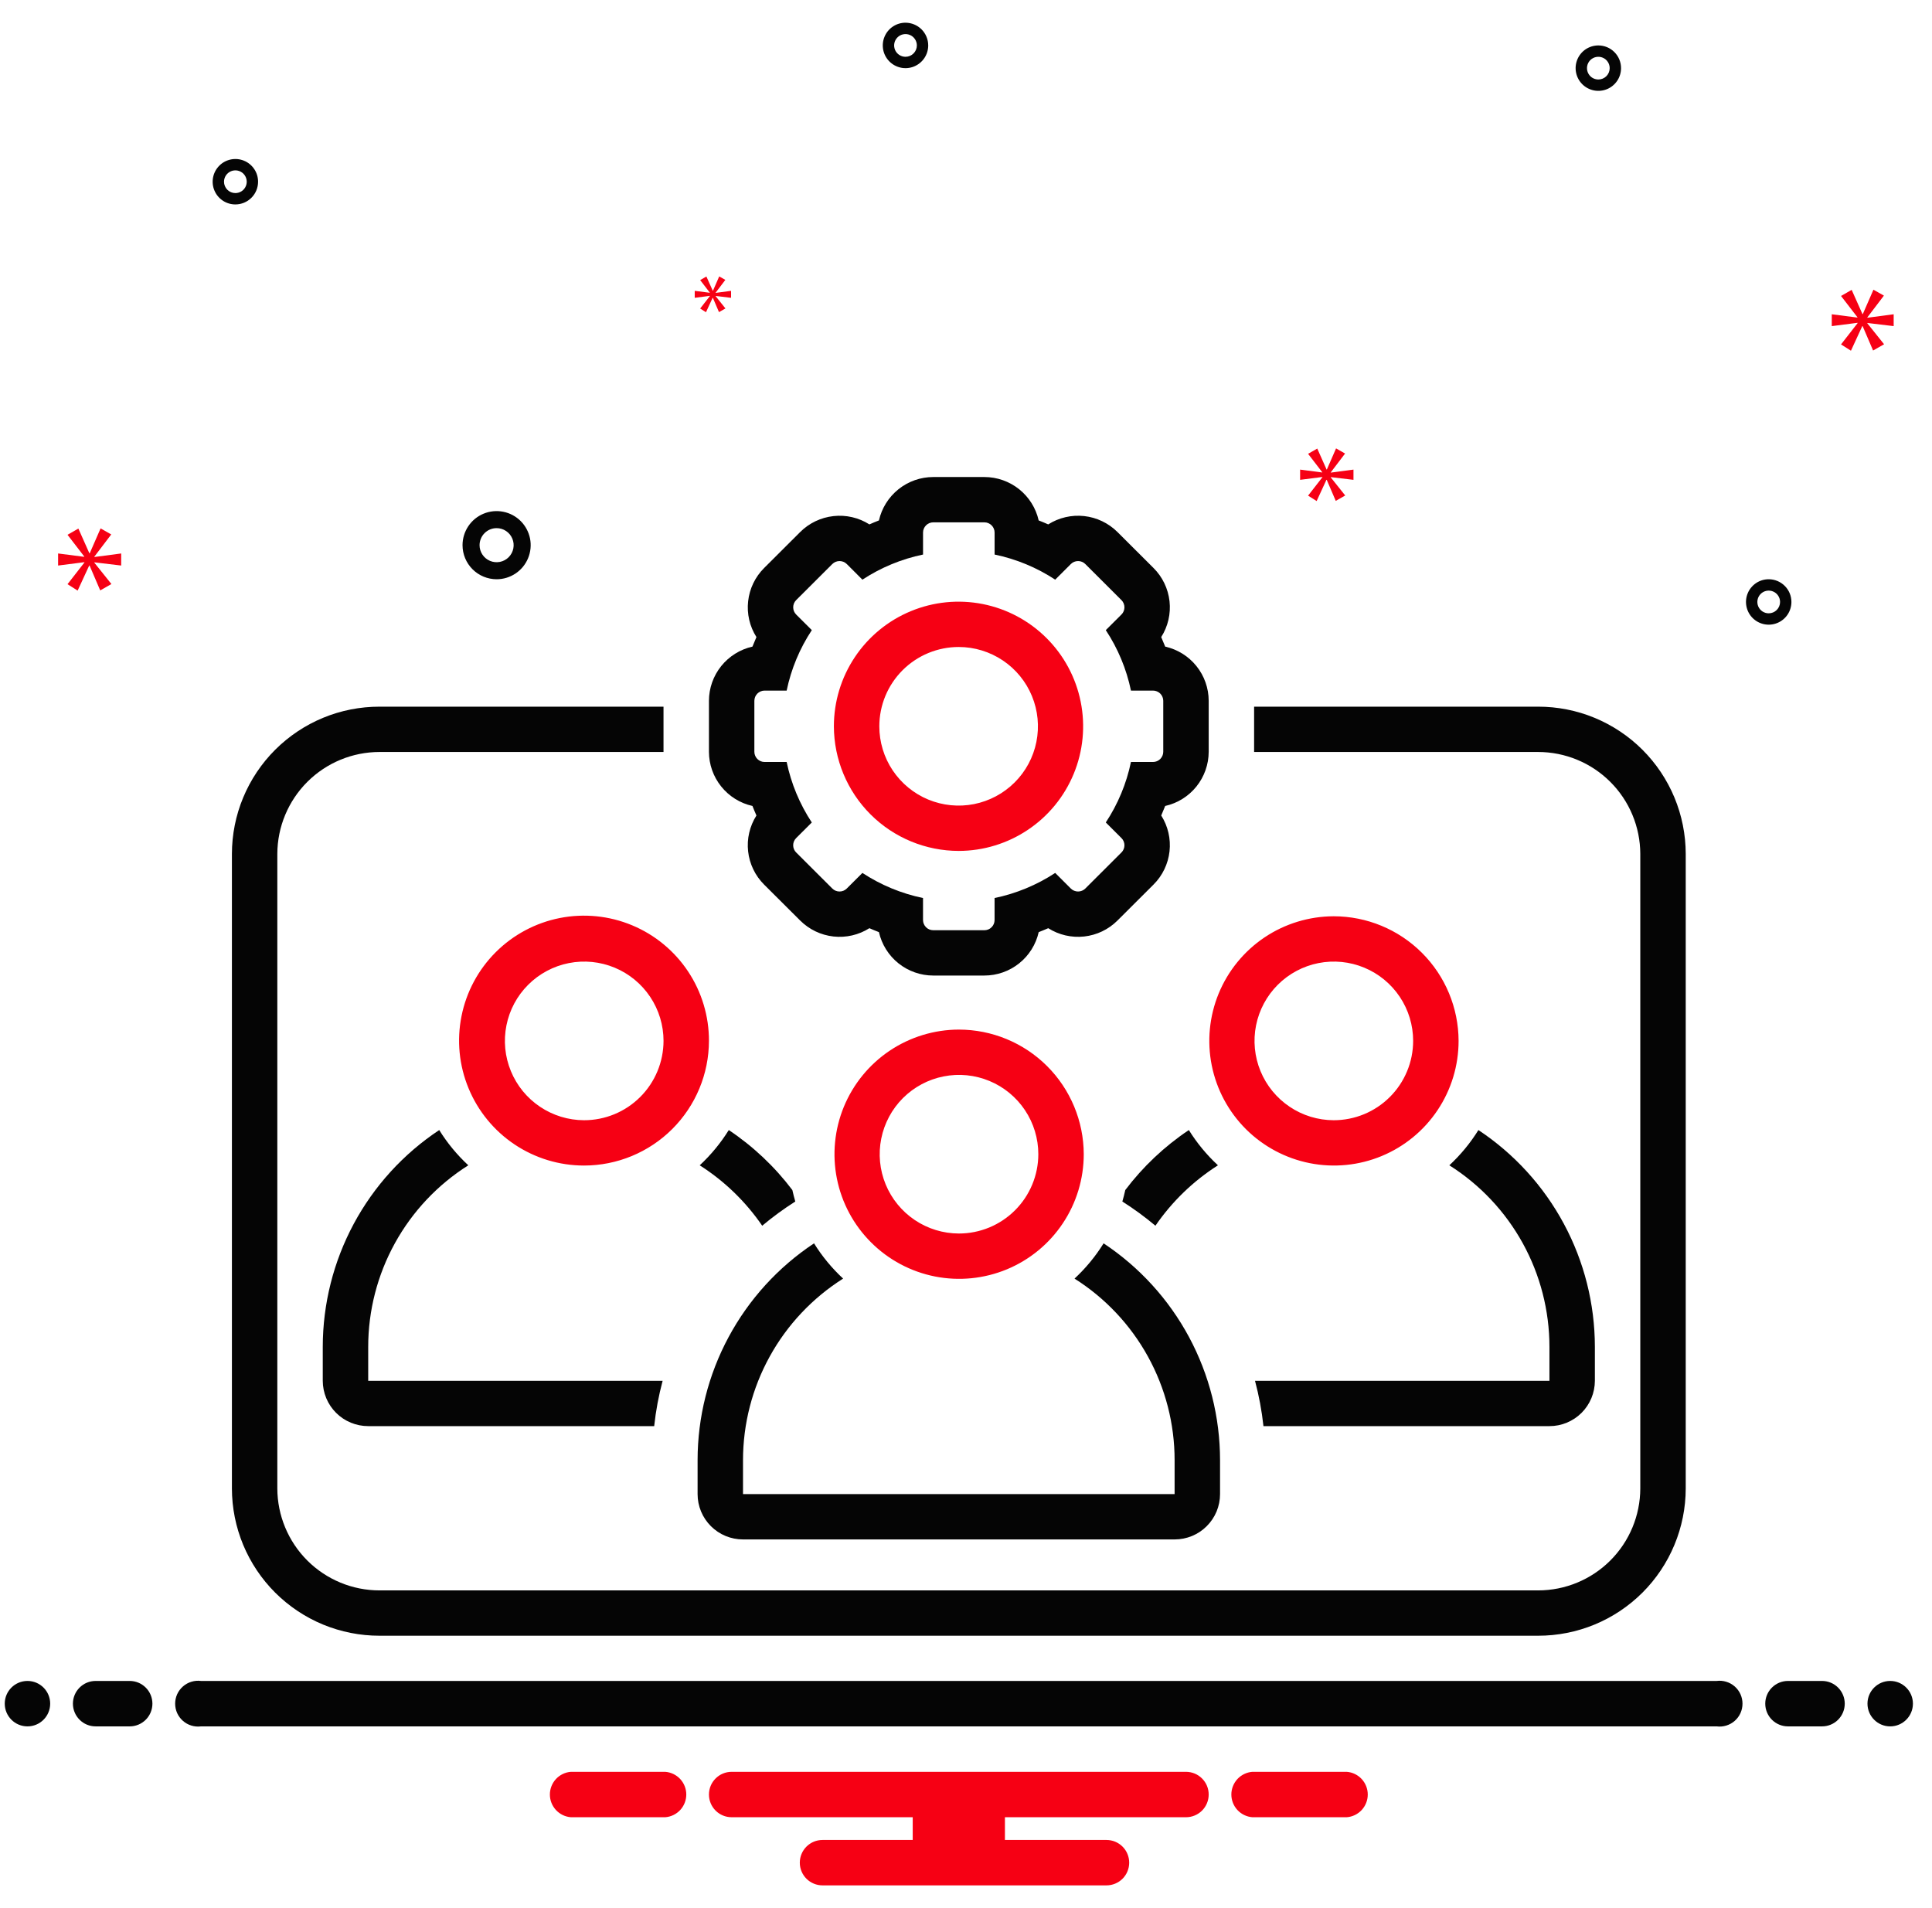
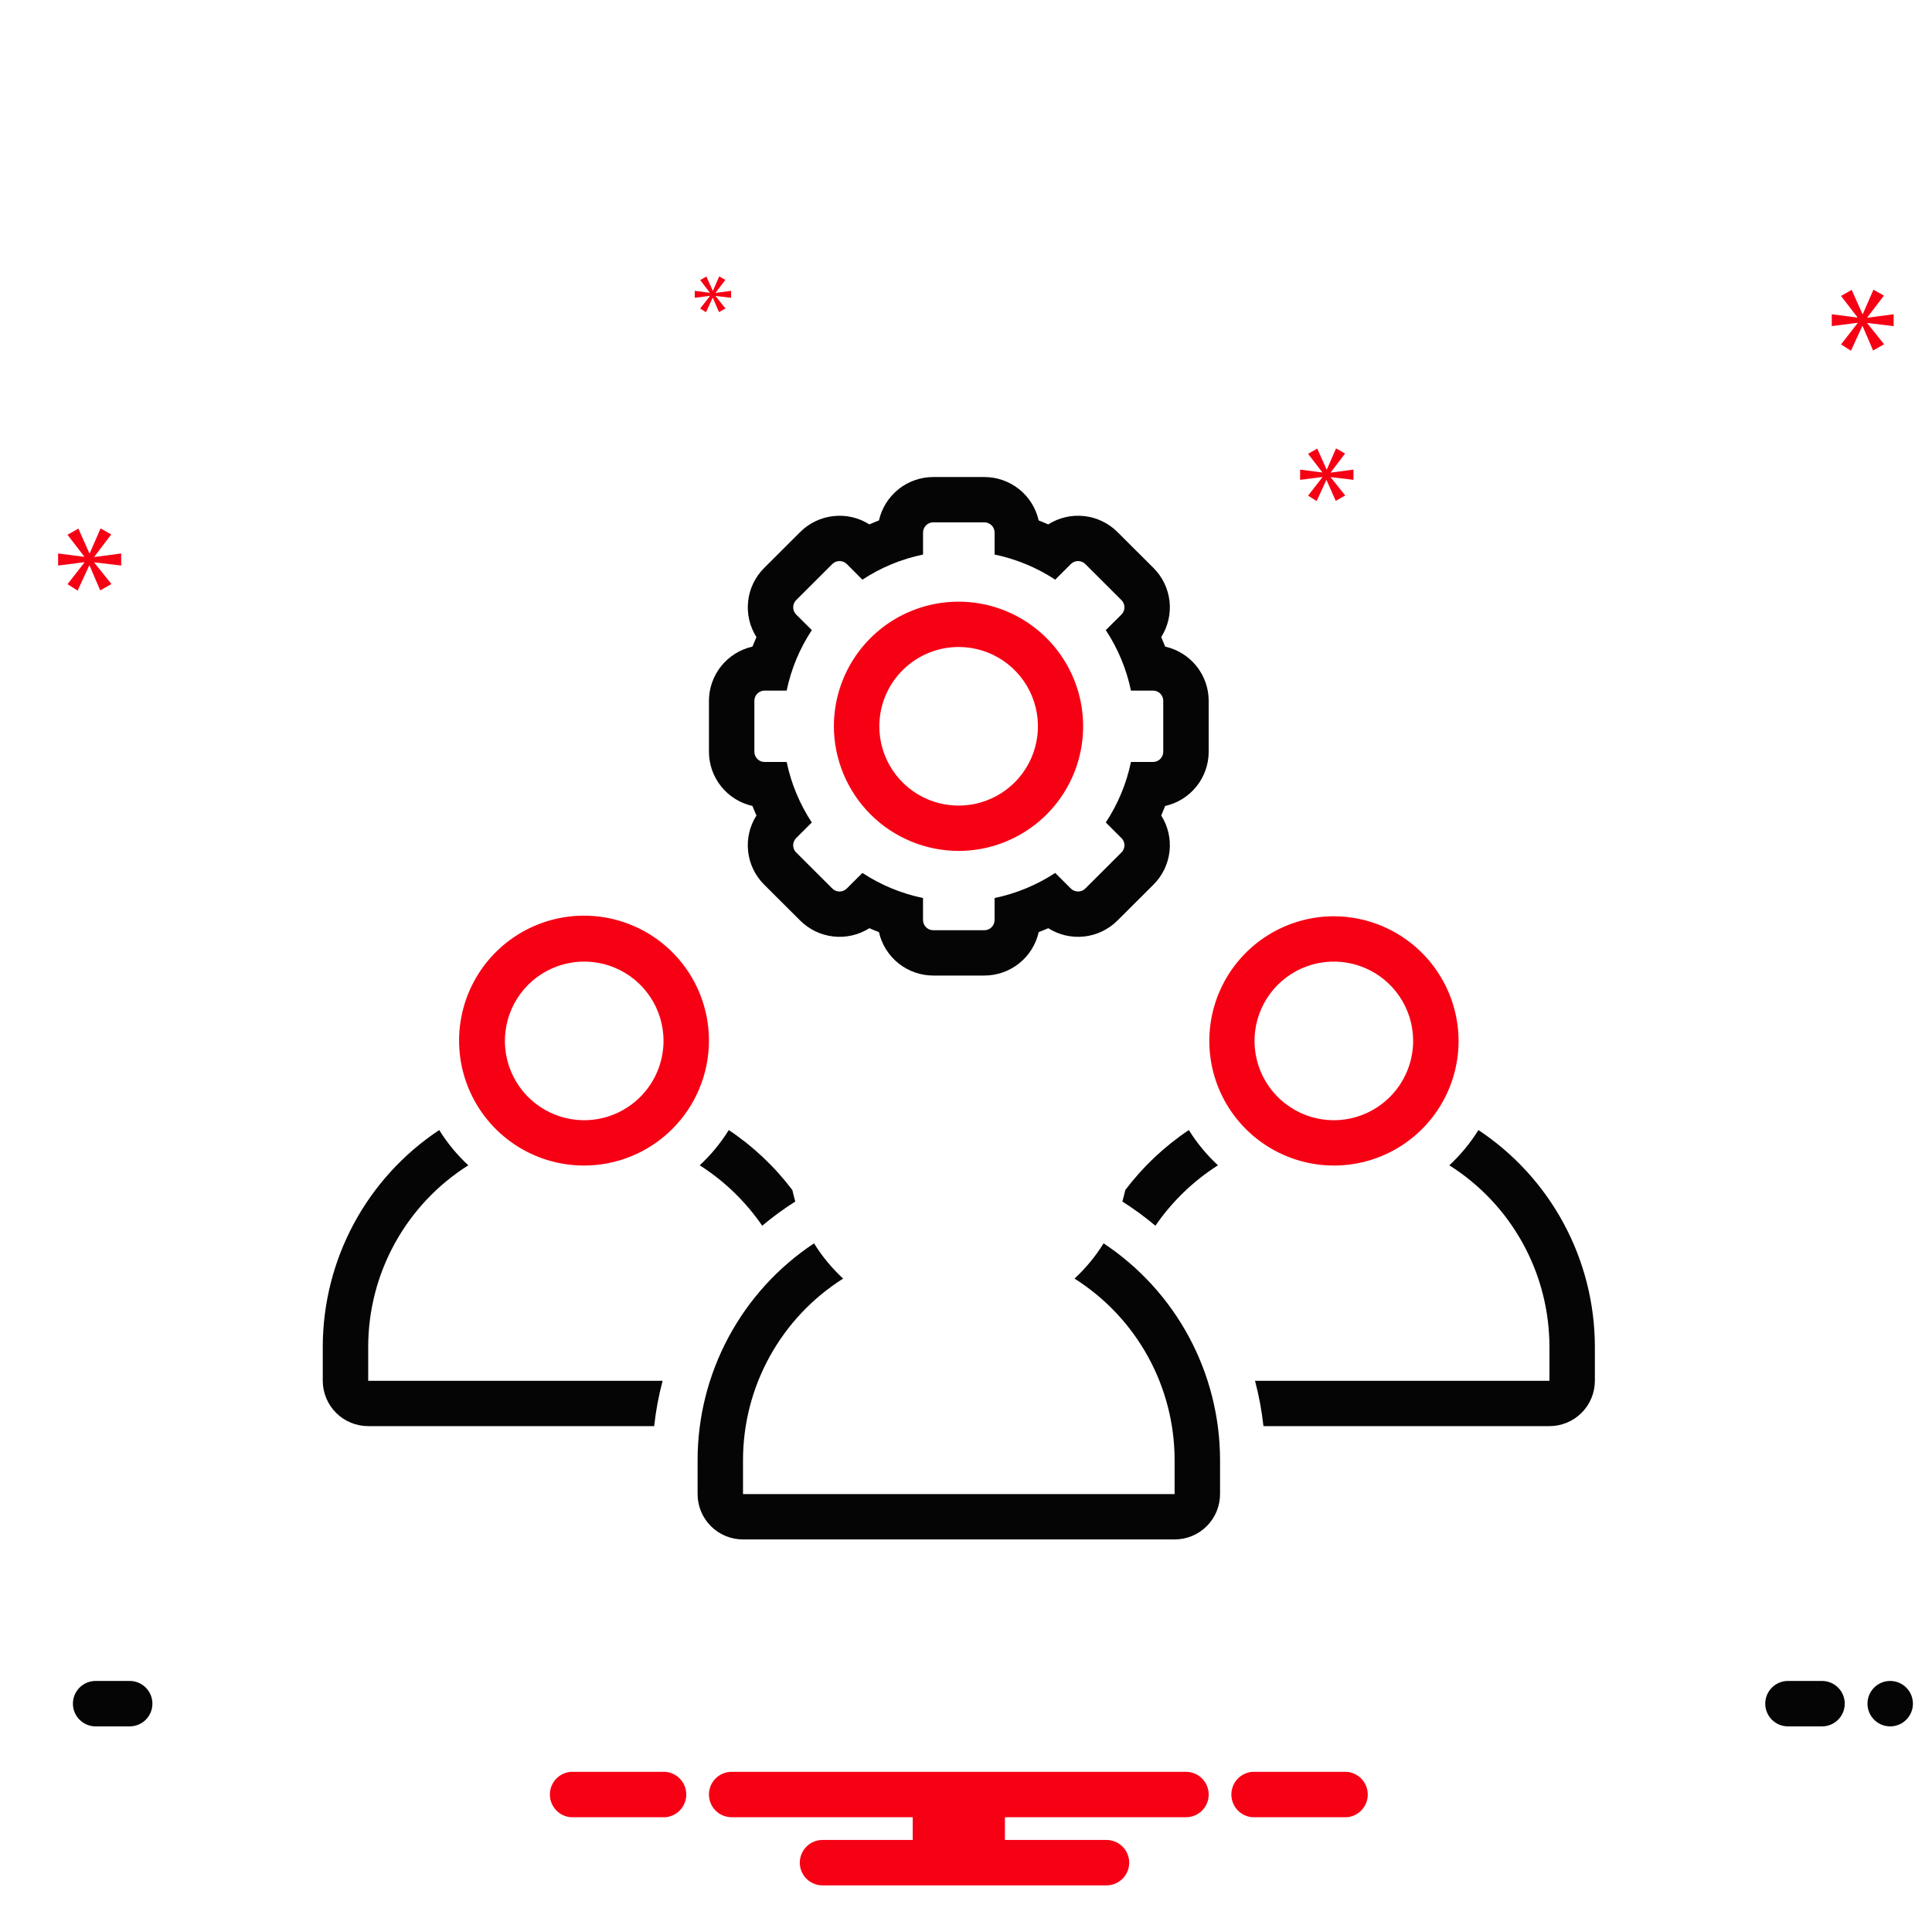
<svg xmlns="http://www.w3.org/2000/svg" width="81" height="80" viewBox="0 0 81 80" fill="none">
  <g clip-path="url(#clip0_323_614)">
-     <path d="M64.485 29.628H52.579V31.52L52.579 31.528H64.485C65.619 31.528 66.708 31.978 67.511 32.78C68.315 33.581 68.767 34.669 68.77 35.803V62.405C68.767 63.54 68.315 64.627 67.511 65.429C66.708 66.23 65.619 66.68 64.485 66.68H15.913C14.778 66.68 13.69 66.23 12.886 65.429C12.083 64.627 11.63 63.54 11.627 62.405V35.803C11.63 34.669 12.083 33.581 12.886 32.78C13.69 31.978 14.778 31.528 15.913 31.528H27.818V29.628H15.913C15.101 29.627 14.297 29.785 13.546 30.095C12.796 30.405 12.114 30.86 11.539 31.433C10.964 32.007 10.508 32.688 10.196 33.438C9.884 34.187 9.724 34.991 9.723 35.803V62.405C9.724 63.217 9.885 64.021 10.196 64.771C10.508 65.52 10.964 66.201 11.539 66.775C12.114 67.348 12.796 67.803 13.546 68.113C14.297 68.422 15.101 68.581 15.913 68.58H64.485C65.296 68.581 66.101 68.422 66.851 68.113C67.602 67.803 68.284 67.348 68.859 66.775C69.434 66.201 69.89 65.52 70.201 64.771C70.513 64.021 70.674 63.217 70.675 62.405V35.803C70.674 34.991 70.513 34.187 70.202 33.438C69.89 32.688 69.434 32.007 68.859 31.433C68.284 30.86 67.602 30.405 66.851 30.095C66.101 29.785 65.296 29.627 64.485 29.628Z" fill="#050505" />
    <path d="M29.723 29.382V31.52C29.724 32.049 29.905 32.563 30.237 32.975C30.568 33.388 31.03 33.676 31.547 33.791C31.599 33.926 31.655 34.059 31.714 34.191C31.43 34.638 31.307 35.168 31.365 35.694C31.423 36.22 31.659 36.711 32.033 37.085L33.549 38.596C33.925 38.97 34.416 39.206 34.944 39.264C35.471 39.322 36.002 39.2 36.45 38.916C36.582 38.974 36.715 39.029 36.85 39.081C36.967 39.598 37.256 40.059 37.67 40.39C38.084 40.721 38.598 40.901 39.127 40.901H41.27C41.8 40.901 42.314 40.721 42.728 40.39C43.142 40.06 43.431 39.598 43.548 39.081C43.682 39.029 43.816 38.974 43.948 38.916C44.396 39.2 44.928 39.322 45.455 39.264C45.982 39.206 46.474 38.97 46.849 38.596L48.364 37.085C48.739 36.711 48.974 36.22 49.033 35.694C49.091 35.168 48.968 34.638 48.685 34.191C48.743 34.059 48.798 33.926 48.851 33.791C49.367 33.676 49.829 33.388 50.161 32.975C50.492 32.563 50.674 32.049 50.675 31.52V29.382C50.674 28.852 50.493 28.339 50.161 27.926C49.83 27.513 49.367 27.226 48.851 27.11C48.798 26.976 48.743 26.843 48.684 26.71C48.968 26.264 49.091 25.733 49.033 25.207C48.974 24.681 48.739 24.191 48.365 23.817L46.849 22.305C46.473 21.931 45.981 21.695 45.454 21.637C44.927 21.579 44.396 21.702 43.947 21.986C43.815 21.927 43.682 21.872 43.547 21.82C43.43 21.303 43.141 20.842 42.728 20.511C42.314 20.181 41.8 20 41.271 20H39.128C38.598 20 38.084 20.18 37.67 20.511C37.257 20.842 36.967 21.303 36.85 21.82C36.716 21.872 36.583 21.927 36.45 21.986C36.002 21.702 35.471 21.579 34.944 21.638C34.416 21.696 33.925 21.931 33.549 22.305L32.034 23.817C31.66 24.191 31.424 24.681 31.366 25.207C31.307 25.733 31.43 26.264 31.714 26.71C31.655 26.843 31.6 26.976 31.547 27.11C31.031 27.226 30.569 27.514 30.237 27.926C29.906 28.339 29.724 28.852 29.723 29.381L29.723 29.382ZM31.627 29.382C31.628 29.326 31.639 29.27 31.66 29.218C31.682 29.166 31.713 29.119 31.753 29.079C31.793 29.04 31.84 29.008 31.892 28.987C31.944 28.965 32 28.954 32.056 28.954H32.981C33.169 28.05 33.527 27.19 34.036 26.419L33.38 25.765C33.34 25.725 33.309 25.678 33.287 25.626C33.266 25.574 33.255 25.518 33.255 25.462C33.255 25.406 33.266 25.351 33.287 25.299C33.309 25.247 33.34 25.2 33.38 25.16L34.895 23.648C34.976 23.568 35.085 23.523 35.199 23.523C35.312 23.523 35.421 23.568 35.502 23.648L36.157 24.303C36.931 23.795 37.793 23.438 38.699 23.25V22.328C38.699 22.271 38.71 22.216 38.732 22.164C38.753 22.112 38.785 22.065 38.825 22.025C38.864 21.985 38.912 21.954 38.964 21.932C39.016 21.911 39.071 21.9 39.127 21.9H41.27C41.327 21.9 41.382 21.911 41.434 21.932C41.486 21.954 41.533 21.985 41.573 22.025C41.613 22.065 41.645 22.112 41.666 22.164C41.688 22.216 41.699 22.271 41.699 22.328V23.25C42.605 23.438 43.467 23.795 44.24 24.303L44.896 23.648C44.976 23.568 45.085 23.523 45.199 23.523C45.313 23.523 45.422 23.568 45.502 23.648L47.017 25.16C47.057 25.2 47.089 25.247 47.11 25.299C47.132 25.351 47.143 25.407 47.143 25.463C47.143 25.519 47.132 25.575 47.11 25.627C47.089 25.678 47.057 25.726 47.017 25.765L46.361 26.419C46.87 27.19 47.228 28.05 47.416 28.954H48.341C48.397 28.954 48.453 28.965 48.505 28.987C48.557 29.008 48.604 29.04 48.644 29.079C48.684 29.119 48.715 29.166 48.737 29.218C48.759 29.27 48.77 29.326 48.77 29.382V31.52C48.77 31.633 48.724 31.742 48.644 31.822C48.563 31.902 48.455 31.947 48.341 31.947H47.416C47.228 32.851 46.87 33.712 46.361 34.483L47.017 35.137C47.057 35.176 47.088 35.223 47.11 35.275C47.132 35.327 47.143 35.383 47.143 35.439C47.143 35.495 47.132 35.551 47.11 35.603C47.088 35.655 47.057 35.702 47.017 35.741L45.502 37.253C45.421 37.333 45.312 37.378 45.199 37.378C45.085 37.378 44.976 37.333 44.895 37.253L44.24 36.599C43.467 37.106 42.604 37.464 41.698 37.651V38.574C41.698 38.63 41.687 38.686 41.666 38.737C41.644 38.789 41.612 38.837 41.573 38.876C41.533 38.916 41.486 38.947 41.434 38.969C41.382 38.99 41.326 39.001 41.27 39.001H39.127C39.071 39.001 39.015 38.99 38.963 38.969C38.911 38.947 38.864 38.916 38.824 38.876C38.784 38.837 38.753 38.789 38.731 38.737C38.71 38.686 38.698 38.63 38.698 38.574V37.651C37.792 37.464 36.93 37.106 36.157 36.599L35.501 37.253C35.421 37.333 35.312 37.378 35.198 37.378C35.084 37.378 34.975 37.333 34.895 37.253L33.38 35.741C33.34 35.702 33.308 35.655 33.287 35.603C33.265 35.551 33.254 35.495 33.254 35.439C33.254 35.383 33.265 35.327 33.287 35.275C33.308 35.223 33.34 35.176 33.38 35.137L34.035 34.483C33.527 33.712 33.169 32.851 32.981 31.947H32.056C31.999 31.947 31.944 31.936 31.892 31.915C31.84 31.893 31.793 31.862 31.753 31.822C31.713 31.782 31.681 31.735 31.66 31.683C31.638 31.631 31.627 31.576 31.627 31.52L31.627 29.382Z" fill="#050505" />
    <path d="M40.199 35.676C41.232 35.674 42.241 35.365 43.098 34.789C43.956 34.214 44.624 33.397 45.017 32.442C45.411 31.487 45.512 30.436 45.309 29.424C45.106 28.411 44.608 27.481 43.876 26.752C43.145 26.022 42.214 25.526 41.201 25.325C40.188 25.125 39.138 25.229 38.184 25.625C37.23 26.02 36.414 26.69 35.841 27.549C35.267 28.408 34.961 29.418 34.961 30.451C34.964 31.838 35.518 33.167 36.5 34.147C37.482 35.126 38.812 35.676 40.199 35.676ZM40.199 27.126C40.856 27.127 41.498 27.324 42.044 27.69C42.59 28.056 43.015 28.576 43.265 29.184C43.516 29.792 43.58 30.46 43.451 31.105C43.322 31.749 43.005 32.341 42.539 32.805C42.074 33.269 41.481 33.585 40.837 33.713C40.192 33.84 39.524 33.774 38.916 33.522C38.309 33.27 37.791 32.844 37.425 32.297C37.06 31.751 36.866 31.108 36.866 30.451C36.866 30.014 36.953 29.581 37.12 29.177C37.288 28.773 37.534 28.407 37.843 28.098C38.153 27.789 38.52 27.544 38.925 27.377C39.329 27.211 39.762 27.125 40.199 27.126ZM55.914 38.416C54.881 38.419 53.872 38.727 53.014 39.303C52.157 39.879 51.489 40.696 51.095 41.651C50.702 42.606 50.6 43.656 50.803 44.669C51.006 45.681 51.505 46.611 52.236 47.341C52.968 48.07 53.899 48.566 54.912 48.767C55.925 48.968 56.975 48.864 57.929 48.468C58.883 48.072 59.699 47.402 60.272 46.543C60.846 45.684 61.152 44.674 61.152 43.641C61.148 42.254 60.595 40.925 59.613 39.946C58.631 38.966 57.301 38.416 55.914 38.416V38.416ZM55.914 46.967C55.256 46.965 54.614 46.769 54.069 46.402C53.523 46.036 53.098 45.516 52.847 44.908C52.597 44.3 52.532 43.632 52.661 42.988C52.791 42.343 53.108 41.751 53.573 41.287C54.039 40.823 54.631 40.507 55.276 40.379C55.921 40.252 56.589 40.318 57.196 40.57C57.803 40.822 58.322 41.248 58.687 41.795C59.052 42.341 59.247 42.984 59.247 43.641C59.246 44.524 58.894 45.371 58.269 45.994C57.644 46.618 56.797 46.968 55.914 46.967ZM29.723 43.641C29.726 42.605 29.421 41.591 28.847 40.728C28.273 39.865 27.456 39.191 26.499 38.793C25.542 38.394 24.488 38.289 23.471 38.489C22.454 38.69 21.52 39.188 20.786 39.92C20.052 40.652 19.552 41.585 19.349 42.602C19.145 43.618 19.248 44.672 19.645 45.63C20.041 46.588 20.712 47.407 21.574 47.983C22.435 48.559 23.449 48.867 24.485 48.867C25.872 48.867 27.203 48.316 28.184 47.337C29.166 46.357 29.72 45.028 29.723 43.641ZM24.485 46.967C23.828 46.965 23.186 46.769 22.64 46.402C22.094 46.036 21.669 45.516 21.419 44.908C21.168 44.3 21.104 43.632 21.233 42.988C21.362 42.343 21.679 41.751 22.145 41.287C22.61 40.823 23.203 40.507 23.848 40.379C24.492 40.252 25.16 40.318 25.768 40.57C26.375 40.822 26.894 41.248 27.259 41.795C27.624 42.341 27.819 42.984 27.819 43.641C27.817 44.524 27.465 45.371 26.84 45.994C26.215 46.618 25.368 46.968 24.485 46.967Z" fill="#F60014" />
    <path d="M30.555 47.379C30.216 47.923 29.806 48.421 29.336 48.857C30.371 49.516 31.262 50.378 31.956 51.39C32.395 51.022 32.859 50.682 33.343 50.375C33.297 50.216 33.256 50.056 33.22 49.894C32.478 48.913 31.577 48.062 30.555 47.379ZM19.634 48.857C19.163 48.421 18.753 47.924 18.415 47.379C16.915 48.373 15.684 49.724 14.832 51.309C13.98 52.895 13.534 54.667 13.532 56.467V57.892C13.533 58.142 13.582 58.389 13.678 58.62C13.774 58.85 13.914 59.06 14.091 59.236C14.268 59.413 14.478 59.553 14.709 59.648C14.94 59.743 15.187 59.792 15.437 59.792H27.427C27.496 59.15 27.615 58.515 27.781 57.892H15.437V56.467C15.438 54.947 15.823 53.452 16.557 52.122C17.291 50.791 18.349 49.668 19.634 48.857ZM52.617 57.892C52.783 58.516 52.901 59.151 52.971 59.792H64.961C65.211 59.793 65.458 59.744 65.689 59.648C65.92 59.553 66.13 59.413 66.307 59.237C66.484 59.06 66.624 58.851 66.72 58.62C66.816 58.389 66.865 58.142 66.866 57.892V56.467C66.864 54.667 66.418 52.895 65.566 51.31C64.714 49.724 63.483 48.373 61.983 47.379C61.645 47.923 61.235 48.421 60.764 48.857C62.049 49.668 63.107 50.791 63.841 52.122C64.575 53.453 64.96 54.947 64.961 56.467V57.892H52.617ZM47.178 49.894C47.142 50.056 47.101 50.217 47.055 50.375C47.539 50.682 48.003 51.022 48.442 51.39C49.136 50.378 50.028 49.516 51.063 48.857C50.592 48.421 50.182 47.924 49.843 47.379C48.821 48.062 47.92 48.913 47.178 49.894ZM31.151 64.543H49.246C49.496 64.543 49.744 64.494 49.975 64.399C50.206 64.304 50.416 64.164 50.592 63.987C50.769 63.811 50.91 63.601 51.006 63.371C51.101 63.14 51.151 62.893 51.151 62.643V61.218C51.15 59.417 50.703 57.646 49.852 56.06C49 54.474 47.769 53.123 46.269 52.129C45.931 52.674 45.52 53.171 45.05 53.607C46.335 54.419 47.393 55.542 48.127 56.873C48.861 58.203 49.246 59.698 49.246 61.218V62.643H31.151V61.218C31.152 59.698 31.537 58.203 32.271 56.873C33.005 55.542 34.064 54.419 35.348 53.607C34.878 53.171 34.467 52.674 34.129 52.129C32.629 53.123 31.398 54.474 30.546 56.06C29.694 57.646 29.248 59.417 29.247 61.218V62.643C29.247 62.893 29.296 63.14 29.392 63.371C29.488 63.601 29.628 63.811 29.805 63.987C29.982 64.164 30.192 64.304 30.423 64.399C30.654 64.494 30.901 64.543 31.151 64.543Z" fill="#050505" />
-     <path d="M40.199 43.167C39.166 43.169 38.157 43.478 37.299 44.053C36.442 44.629 35.774 45.446 35.38 46.401C34.987 47.356 34.885 48.407 35.088 49.419C35.291 50.432 35.79 51.362 36.522 52.091C37.253 52.821 38.184 53.317 39.197 53.518C40.211 53.718 41.26 53.614 42.215 53.218C43.169 52.822 43.984 52.152 44.557 51.293C45.131 50.434 45.437 49.424 45.437 48.391C45.433 47.005 44.88 45.676 43.898 44.696C42.916 43.717 41.586 43.167 40.199 43.167ZM40.199 51.717C39.541 51.715 38.899 51.519 38.353 51.152C37.808 50.786 37.383 50.266 37.132 49.658C36.882 49.051 36.817 48.382 36.947 47.738C37.076 47.093 37.393 46.502 37.858 46.037C38.324 45.573 38.916 45.257 39.561 45.13C40.206 45.002 40.874 45.068 41.481 45.32C42.088 45.572 42.607 45.998 42.972 46.545C43.337 47.092 43.532 47.734 43.532 48.391C43.531 49.274 43.179 50.121 42.554 50.744C41.929 51.368 41.082 51.718 40.199 51.717Z" fill="#F60014" />
-     <path d="M1.152 72.381C1.678 72.381 2.104 71.954 2.104 71.428C2.104 70.903 1.678 70.476 1.152 70.476C0.626 70.476 0.199 70.903 0.199 71.428C0.199 71.954 0.626 72.381 1.152 72.381Z" fill="#050505" />
    <path d="M5.438 70.476H4.009C3.756 70.476 3.514 70.576 3.336 70.755C3.157 70.934 3.057 71.176 3.057 71.428C3.057 71.681 3.157 71.923 3.336 72.102C3.514 72.281 3.756 72.381 4.009 72.381H5.438C5.69 72.381 5.932 72.281 6.111 72.102C6.29 71.923 6.39 71.681 6.39 71.428C6.39 71.176 6.29 70.934 6.111 70.755C5.932 70.576 5.69 70.476 5.438 70.476ZM76.39 70.476H74.961C74.709 70.476 74.467 70.576 74.288 70.755C74.109 70.934 74.009 71.176 74.009 71.428C74.009 71.681 74.109 71.923 74.288 72.102C74.467 72.281 74.709 72.381 74.961 72.381H76.39C76.643 72.381 76.885 72.281 77.063 72.102C77.242 71.923 77.342 71.681 77.342 71.428C77.342 71.176 77.242 70.934 77.063 70.755C76.885 70.576 76.643 70.476 76.39 70.476Z" fill="#050505" />
    <path d="M79.247 72.381C79.773 72.381 80.2 71.954 80.2 71.428C80.2 70.903 79.773 70.476 79.247 70.476C78.721 70.476 78.295 70.903 78.295 71.428C78.295 71.954 78.721 72.381 79.247 72.381Z" fill="#050505" />
    <path d="M56.463 74.286H52.507C52.267 74.304 52.043 74.413 51.879 74.589C51.716 74.766 51.625 74.998 51.625 75.238C51.625 75.479 51.716 75.71 51.879 75.887C52.043 76.063 52.267 76.172 52.507 76.19H56.463C56.703 76.172 56.927 76.063 57.09 75.887C57.253 75.71 57.344 75.479 57.344 75.238C57.344 74.998 57.253 74.766 57.09 74.589C56.927 74.413 56.703 74.304 56.463 74.286ZM27.891 74.286H23.935C23.695 74.304 23.471 74.413 23.308 74.589C23.145 74.766 23.054 74.998 23.054 75.238C23.054 75.479 23.145 75.71 23.308 75.887C23.471 76.063 23.695 76.172 23.935 76.19H27.891C28.131 76.172 28.355 76.063 28.519 75.887C28.682 75.71 28.773 75.479 28.773 75.238C28.773 74.998 28.682 74.766 28.519 74.589C28.355 74.413 28.131 74.304 27.891 74.286ZM49.723 74.286H30.675C30.422 74.286 30.18 74.386 30.002 74.565C29.823 74.743 29.723 74.985 29.723 75.238C29.723 75.491 29.823 75.733 30.002 75.912C30.18 76.09 30.422 76.19 30.675 76.19H38.266V77.143H34.485C34.232 77.143 33.99 77.243 33.811 77.422C33.633 77.6 33.532 77.843 33.532 78.095C33.532 78.348 33.633 78.59 33.811 78.769C33.99 78.947 34.232 79.047 34.485 79.047H46.389C46.642 79.047 46.884 78.947 47.063 78.769C47.242 78.59 47.342 78.348 47.342 78.095C47.342 77.843 47.242 77.6 47.063 77.422C46.884 77.243 46.642 77.143 46.389 77.143H42.132V76.19H49.723C49.975 76.19 50.218 76.09 50.396 75.912C50.575 75.733 50.675 75.491 50.675 75.238C50.675 74.985 50.575 74.743 50.396 74.565C50.218 74.386 49.975 74.286 49.723 74.286Z" fill="#F60014" />
-     <path d="M71.971 70.476H8.428C8.292 70.458 8.154 70.47 8.024 70.51C7.893 70.549 7.772 70.617 7.67 70.707C7.567 70.797 7.485 70.908 7.428 71.032C7.372 71.157 7.343 71.292 7.343 71.428C7.343 71.565 7.372 71.7 7.428 71.825C7.485 71.949 7.567 72.06 7.67 72.15C7.772 72.24 7.893 72.308 8.024 72.347C8.154 72.387 8.292 72.399 8.428 72.381H71.971C72.106 72.399 72.244 72.387 72.374 72.347C72.505 72.308 72.626 72.24 72.729 72.15C72.831 72.06 72.914 71.949 72.97 71.825C73.026 71.7 73.055 71.565 73.055 71.428C73.055 71.292 73.026 71.157 72.97 71.032C72.914 70.908 72.831 70.797 72.729 70.707C72.626 70.617 72.505 70.549 72.374 70.51C72.244 70.47 72.106 70.458 71.971 70.476ZM20.82 24.286C21.103 24.286 21.379 24.202 21.614 24.045C21.849 23.888 22.032 23.665 22.14 23.404C22.248 23.143 22.277 22.855 22.222 22.578C22.166 22.301 22.03 22.047 21.831 21.847C21.631 21.647 21.376 21.511 21.099 21.456C20.822 21.401 20.535 21.429 20.274 21.537C20.013 21.645 19.79 21.828 19.633 22.063C19.476 22.298 19.392 22.575 19.392 22.857C19.392 23.236 19.543 23.599 19.811 23.867C20.079 24.135 20.442 24.285 20.82 24.286ZM20.82 22.143C20.962 22.143 21.1 22.185 21.217 22.263C21.335 22.342 21.426 22.453 21.48 22.584C21.535 22.714 21.549 22.858 21.521 22.996C21.494 23.135 21.425 23.262 21.326 23.362C21.226 23.462 21.099 23.53 20.96 23.558C20.821 23.585 20.678 23.571 20.547 23.517C20.417 23.463 20.305 23.371 20.227 23.254C20.148 23.137 20.106 22.998 20.106 22.857C20.106 22.668 20.182 22.486 20.316 22.352C20.45 22.218 20.631 22.143 20.82 22.143ZM74.154 24.286C73.966 24.286 73.781 24.341 73.625 24.446C73.468 24.551 73.346 24.7 73.274 24.874C73.202 25.048 73.183 25.239 73.22 25.424C73.257 25.609 73.347 25.778 73.481 25.912C73.614 26.045 73.783 26.135 73.968 26.172C74.153 26.209 74.344 26.19 74.518 26.118C74.692 26.046 74.841 25.924 74.946 25.767C75.05 25.61 75.106 25.426 75.106 25.238C75.106 24.985 75.006 24.743 74.827 24.565C74.648 24.386 74.406 24.286 74.154 24.286ZM74.154 25.714C74.06 25.714 73.968 25.686 73.889 25.634C73.811 25.582 73.75 25.507 73.714 25.42C73.678 25.333 73.668 25.238 73.687 25.145C73.705 25.053 73.751 24.968 73.817 24.901C73.884 24.835 73.969 24.789 74.061 24.771C74.153 24.753 74.249 24.762 74.336 24.798C74.423 24.834 74.498 24.895 74.55 24.974C74.602 25.052 74.63 25.144 74.63 25.238C74.63 25.364 74.58 25.485 74.49 25.575C74.401 25.664 74.28 25.714 74.154 25.714ZM37.963 0.952C37.775 0.952 37.591 1.008 37.434 1.113C37.278 1.217 37.156 1.366 37.084 1.54C37.011 1.714 36.993 1.906 37.029 2.091C37.066 2.275 37.157 2.445 37.29 2.578C37.423 2.711 37.593 2.802 37.778 2.839C37.962 2.876 38.154 2.857 38.328 2.785C38.502 2.712 38.651 2.59 38.755 2.434C38.86 2.277 38.916 2.093 38.916 1.905C38.916 1.652 38.815 1.41 38.637 1.232C38.458 1.053 38.216 0.953 37.963 0.952ZM37.963 2.381C37.869 2.381 37.777 2.353 37.699 2.301C37.62 2.248 37.559 2.174 37.523 2.087C37.487 2 37.478 1.904 37.496 1.812C37.515 1.719 37.56 1.635 37.627 1.568C37.693 1.501 37.778 1.456 37.87 1.438C37.963 1.419 38.059 1.429 38.146 1.465C38.233 1.501 38.307 1.562 38.359 1.64C38.412 1.718 38.44 1.811 38.44 1.905C38.44 2.031 38.389 2.152 38.3 2.241C38.211 2.331 38.09 2.381 37.963 2.381ZM67.011 1.905C66.823 1.905 66.638 1.961 66.482 2.065C66.325 2.17 66.203 2.319 66.131 2.493C66.059 2.667 66.04 2.858 66.077 3.043C66.114 3.228 66.204 3.397 66.338 3.531C66.471 3.664 66.641 3.754 66.825 3.791C67.01 3.828 67.201 3.809 67.376 3.737C67.549 3.665 67.698 3.543 67.803 3.386C67.908 3.23 67.963 3.045 67.963 2.857C67.963 2.605 67.863 2.362 67.684 2.184C67.506 2.005 67.263 1.905 67.011 1.905ZM67.011 3.333C66.917 3.333 66.825 3.305 66.746 3.253C66.668 3.201 66.607 3.126 66.571 3.039C66.535 2.952 66.526 2.857 66.544 2.764C66.562 2.672 66.608 2.587 66.674 2.52C66.741 2.454 66.826 2.408 66.918 2.39C67.01 2.372 67.106 2.381 67.193 2.417C67.28 2.453 67.355 2.514 67.407 2.593C67.459 2.671 67.487 2.763 67.487 2.857C67.487 2.983 67.437 3.104 67.348 3.194C67.258 3.283 67.137 3.333 67.011 3.333ZM10.82 7.619C10.82 7.431 10.765 7.246 10.66 7.09C10.555 6.933 10.407 6.811 10.233 6.739C10.059 6.667 9.867 6.648 9.682 6.685C9.498 6.722 9.328 6.812 9.195 6.946C9.062 7.079 8.971 7.248 8.934 7.433C8.897 7.618 8.916 7.809 8.988 7.983C9.06 8.157 9.182 8.306 9.339 8.411C9.496 8.516 9.68 8.571 9.868 8.571C10.121 8.571 10.363 8.471 10.541 8.292C10.72 8.114 10.82 7.871 10.82 7.619ZM9.392 7.619C9.392 7.525 9.42 7.433 9.472 7.354C9.525 7.276 9.599 7.215 9.686 7.179C9.773 7.143 9.869 7.134 9.961 7.152C10.053 7.17 10.138 7.216 10.205 7.282C10.271 7.349 10.317 7.434 10.335 7.526C10.354 7.618 10.344 7.714 10.308 7.801C10.272 7.888 10.211 7.963 10.133 8.015C10.054 8.067 9.962 8.095 9.868 8.095C9.742 8.095 9.621 8.045 9.532 7.956C9.442 7.866 9.392 7.745 9.392 7.619Z" fill="#050505" />
-     <path d="M3.956 23.338L4.664 22.407L4.217 22.154L3.762 23.197H3.747L3.286 22.161L2.831 22.422L3.531 23.331V23.346L2.436 23.205V23.711L3.538 23.57V23.585L2.831 24.493L3.255 24.762L3.74 23.711H3.755L4.202 24.754L4.671 24.486L3.956 23.592V23.577L5.081 23.711V23.205L3.956 23.353V23.338ZM29.762 12.413L29.355 12.936L29.599 13.09L29.878 12.486H29.887L30.144 13.086L30.415 12.932L30.003 12.417V12.408L30.65 12.486V12.194L30.003 12.28V12.271L30.41 11.735L30.153 11.589L29.891 12.19H29.883L29.616 11.593L29.355 11.743L29.758 12.267V12.275L29.127 12.194V12.486L29.762 12.404V12.413ZM79.393 13.673V13.176L78.289 13.322V13.307L78.984 12.394L78.545 12.146L78.099 13.168H78.085L77.632 12.153L77.186 12.409L77.873 13.3V13.315L76.798 13.176V13.673L77.88 13.534V13.549L77.186 14.44L77.602 14.704L78.077 13.673H78.092L78.53 14.696L78.991 14.433L78.289 13.556V13.541L79.393 13.673ZM55.794 19.803L56.393 19.015L56.015 18.8L55.63 19.683H55.617L55.227 18.807L54.842 19.027L55.435 19.797V19.809L54.508 19.689V20.118L55.441 19.998V20.011L54.842 20.78L55.201 21.007L55.611 20.118H55.624L56.002 21L56.399 20.774L55.794 20.017V20.004L56.745 20.118V19.689L55.794 19.815V19.803Z" fill="#F60014" />
+     <path d="M3.956 23.338L4.664 22.407L4.217 22.154L3.762 23.197H3.747L3.286 22.161L2.831 22.422L3.531 23.331V23.346L2.436 23.205V23.711L3.538 23.57V23.585L2.831 24.493L3.255 24.762L3.74 23.711H3.755L4.202 24.754L4.671 24.486L3.956 23.592V23.577L5.081 23.711V23.205L3.956 23.353V23.338ZM29.762 12.413L29.355 12.936L29.599 13.09L29.878 12.486H29.887L30.144 13.086L30.415 12.932L30.003 12.417V12.408L30.65 12.486V12.194L30.003 12.28V12.271L30.41 11.735L30.153 11.589L29.891 12.19H29.883L29.616 11.593L29.355 11.743L29.758 12.267V12.275L29.127 12.194V12.486L29.762 12.404V12.413ZM79.393 13.673V13.176L78.289 13.322V13.307L78.984 12.394L78.545 12.146L78.099 13.168H78.085L77.632 12.153L77.186 12.409L77.873 13.3V13.315L76.798 13.176V13.673L77.88 13.534V13.549L77.186 14.44L77.602 14.704L78.077 13.673H78.092L78.53 14.696L78.991 14.433L78.289 13.556V13.541L79.393 13.673ZM55.794 19.803L56.393 19.015L56.015 18.8L55.63 19.683H55.617L55.227 18.807L54.842 19.027L55.435 19.797V19.809L54.508 19.689V20.118L55.441 19.998V20.011L54.842 20.78L55.201 21.007L55.611 20.118L56.002 21L56.399 20.774L55.794 20.017V20.004L56.745 20.118V19.689L55.794 19.815V19.803Z" fill="#F60014" />
  </g>
  <defs>
    <clipPath id="clip0_323_614">
      <rect width="80" height="80" fill="white" transform="translate(0.199)" />
    </clipPath>
  </defs>
</svg>